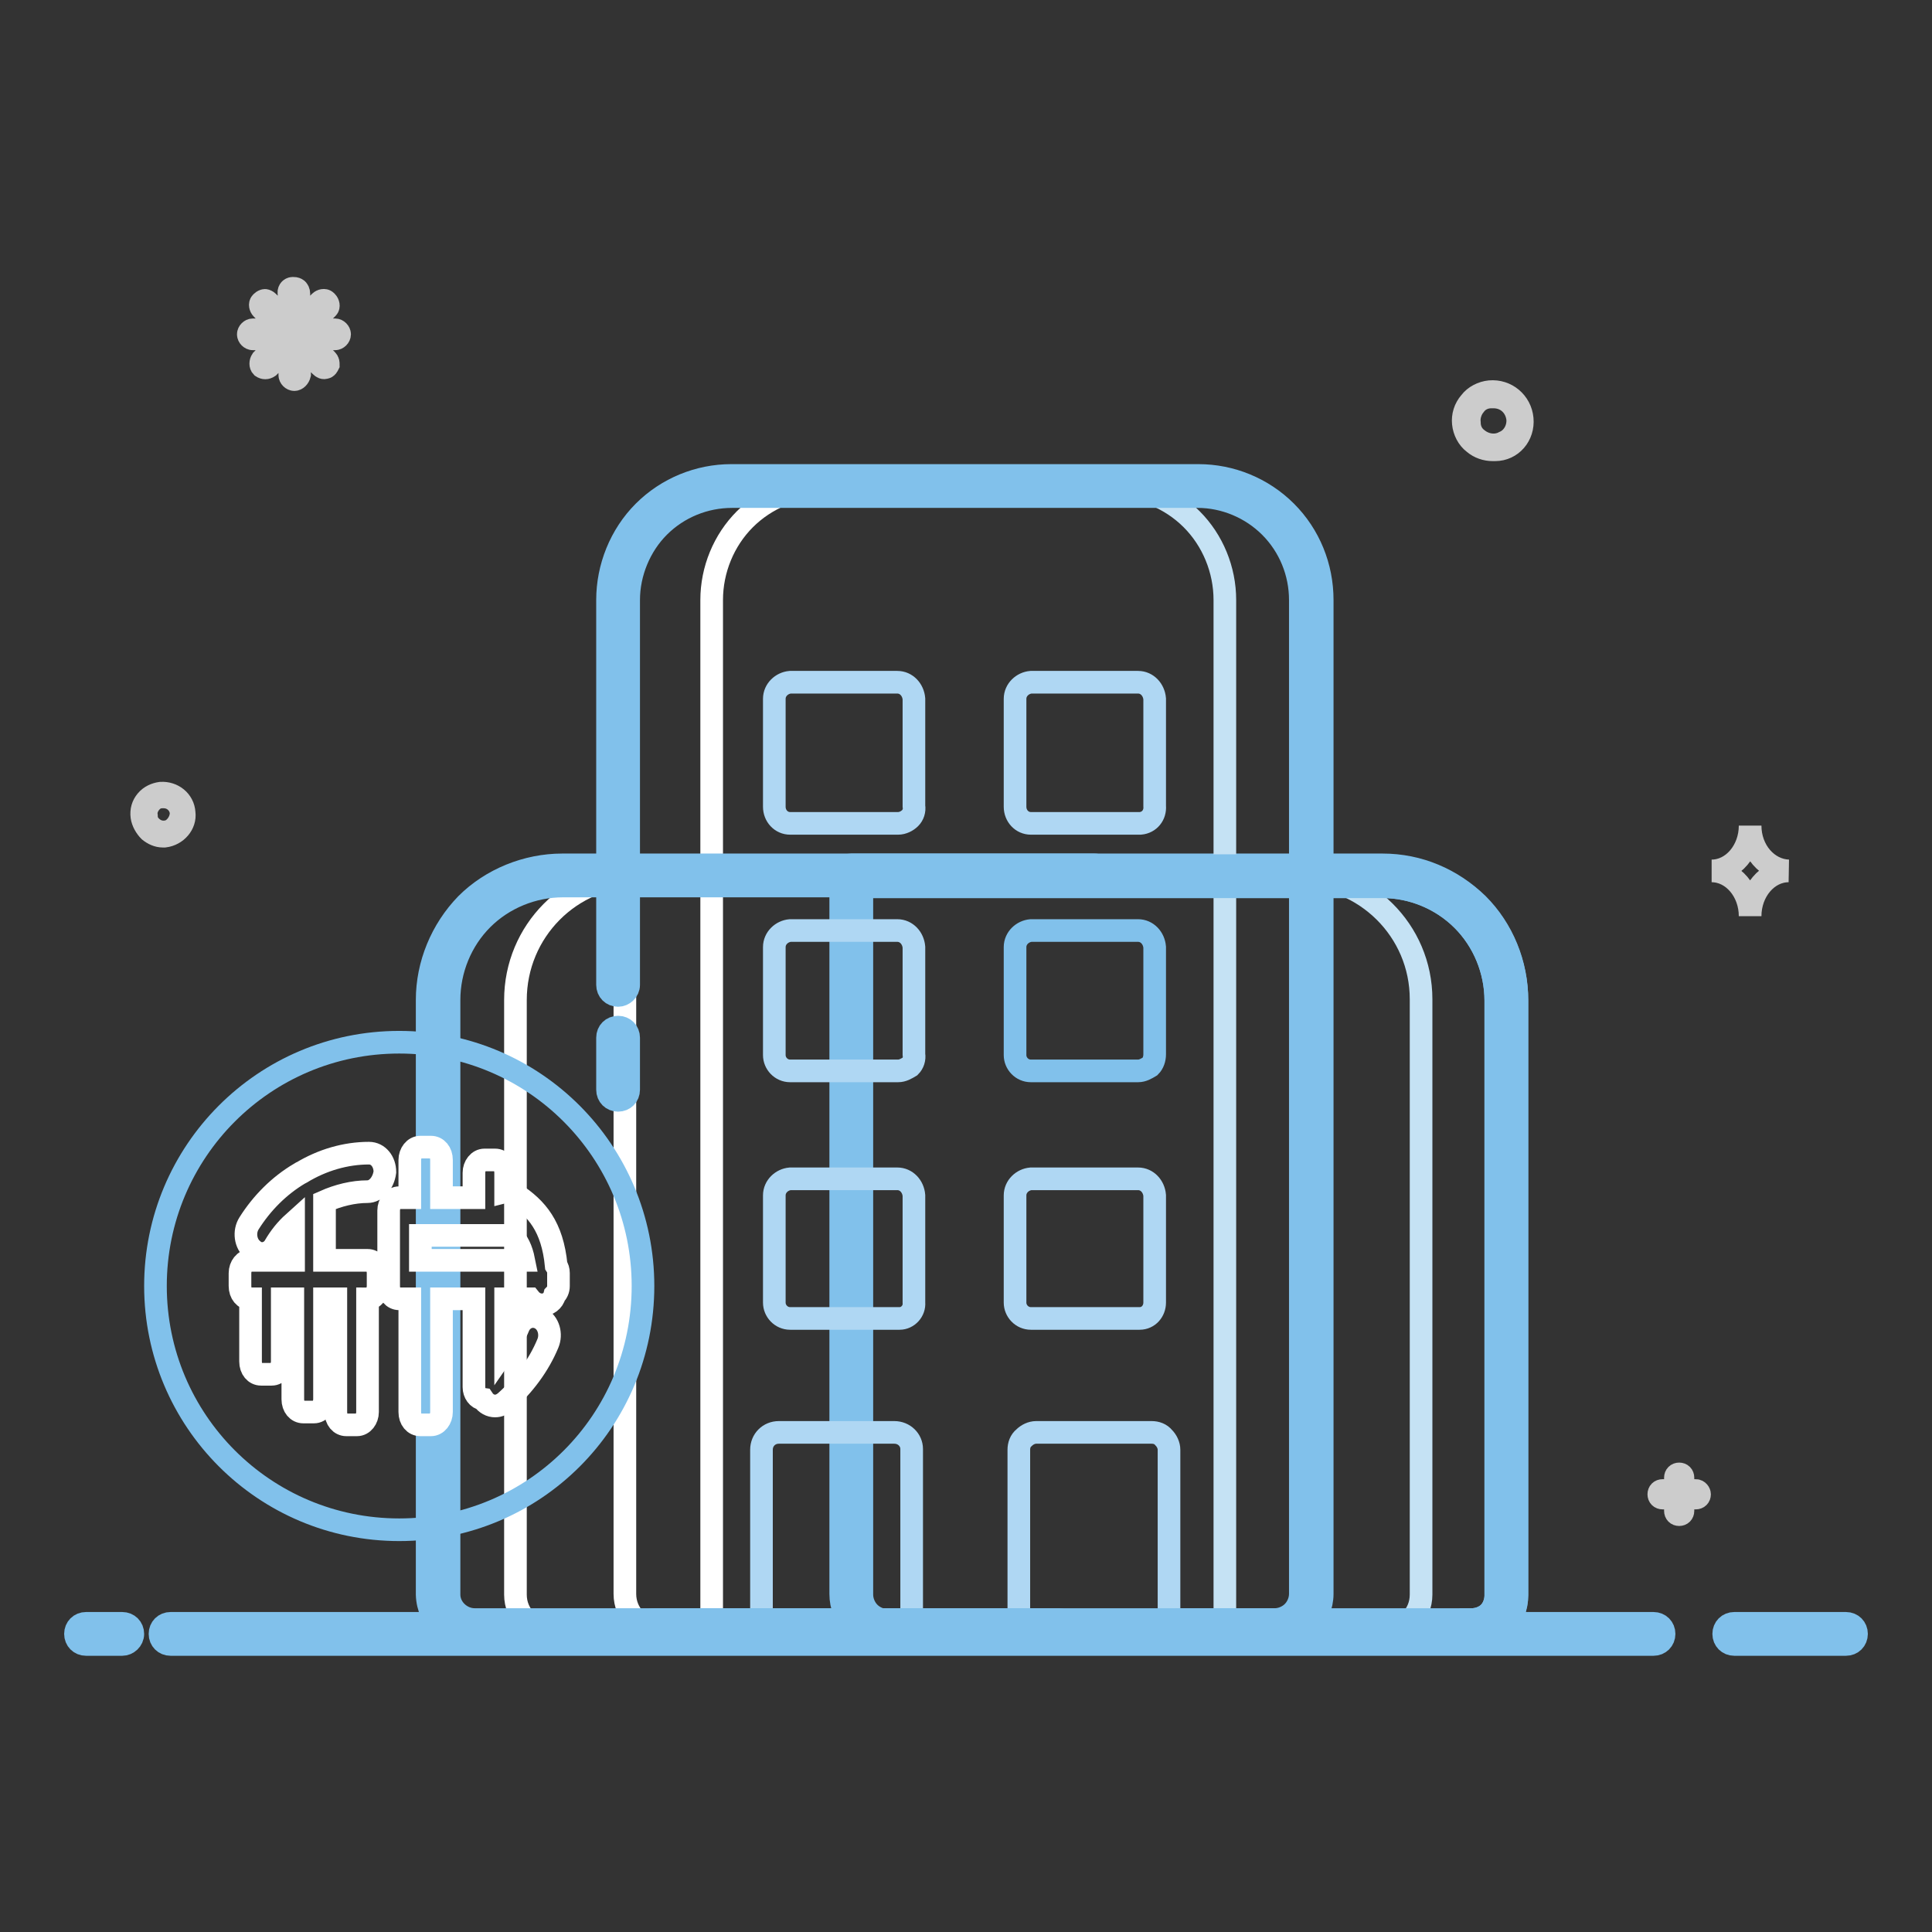
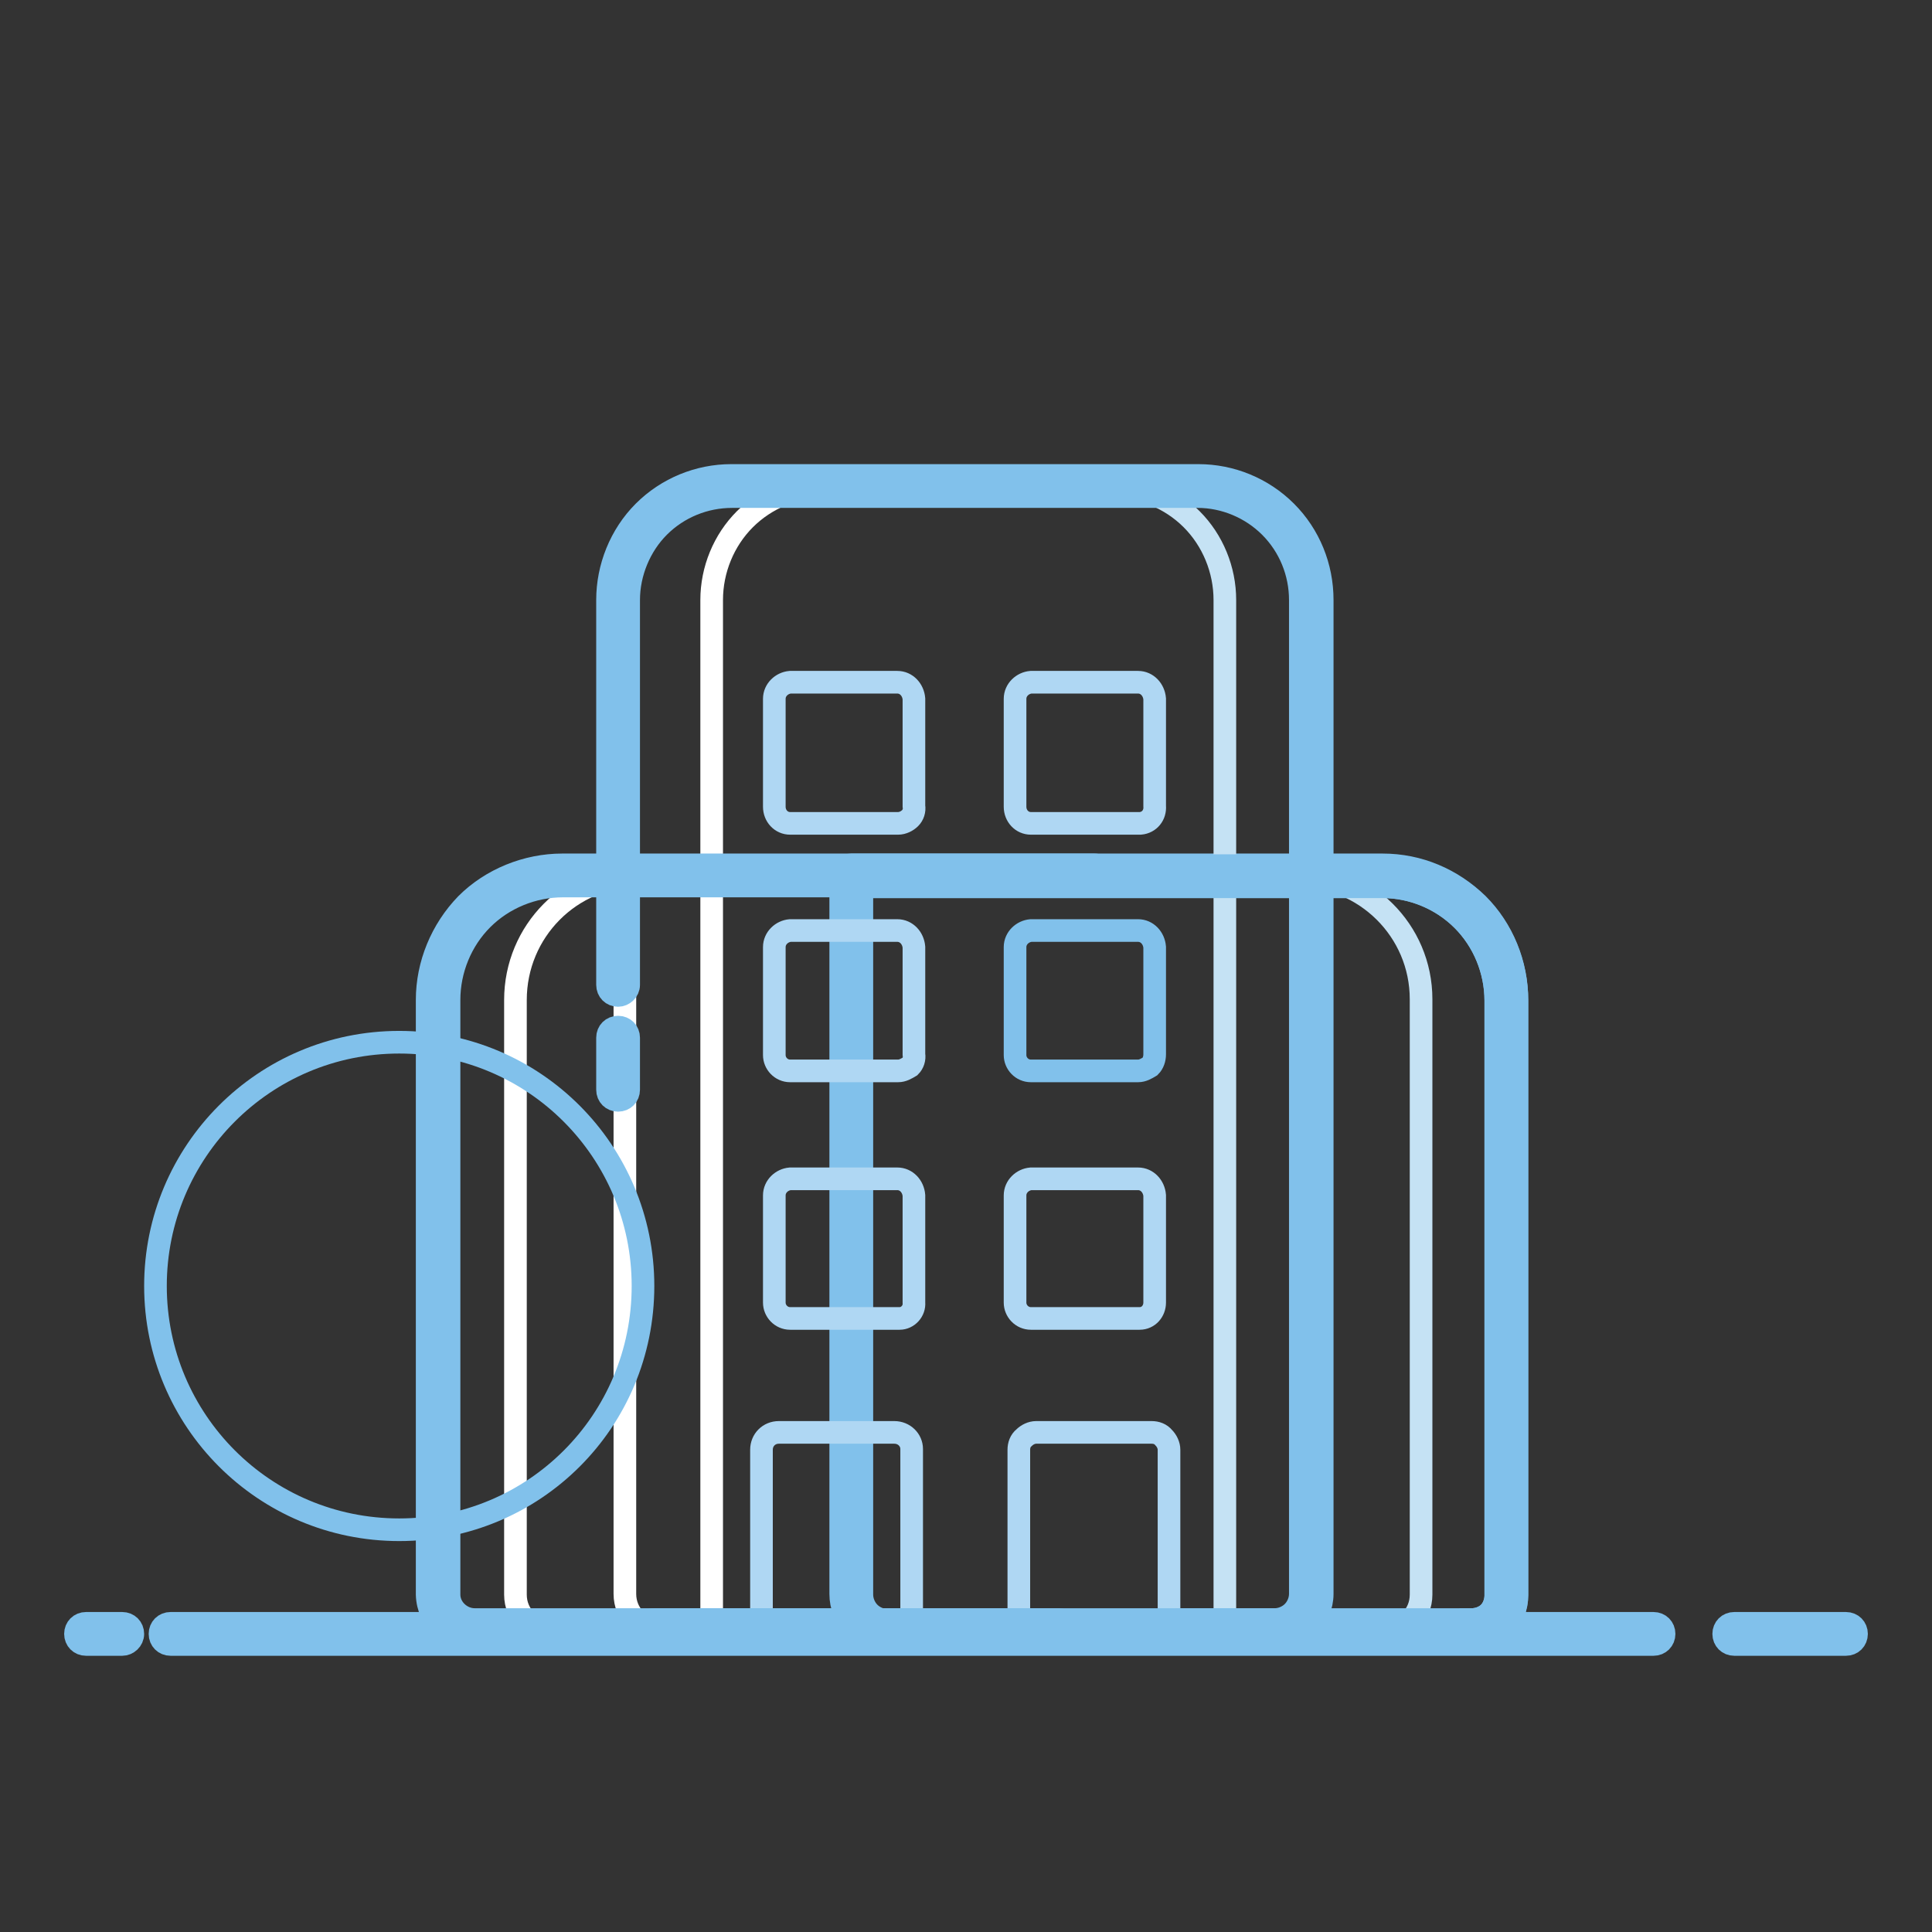
<svg xmlns="http://www.w3.org/2000/svg" version="1.1" x="0px" y="0px" viewBox="0 0 256 256" enable-background="new 0 0 256 256" xml:space="preserve">
  <rect x="0" y="0" width="256" height="256" fill="#333333" stroke="none" />
  <g>
    <path stroke-width="3" fill-opacity="0" stroke="#deedf5" d="M81.9,130.5v-51c0-4,1.6-7.9,4.4-10.7c2.8-2.8,6.7-4.4,10.7-4.4h61.7c4,0,7.9,1.6,10.7,4.4 c2.8,2.8,4.4,6.7,4.4,10.7v131.7c0,2.7-2.1,4.8-4.8,4.8c0,0,0,0,0,0H86.7 M81.9,144.4v-6.9" />
    <path stroke-width="3" fill-opacity="0" stroke="#deedf5" d="M145,116H74.6c-9.1,0-16.5,7.3-16.5,16.3c0,0,0,0.1,0,0.1v78.8c0.1,2.6,2.2,4.7,4.8,4.7h0h77.3" />
    <path stroke-width="3" fill-opacity="0" stroke="#deedf5" d="M114.2,116h68.9c9.1,0,16.5,7.3,16.5,16.4c0,0,0,0.1,0,0.1v78.8c0,2.5-2,4.6-4.5,4.7c-0.1,0-0.1,0-0.2,0 h-38.7" />
    <path stroke-width="3" fill-opacity="0" stroke="#81c1eb" d="M195,217.4L195,217.4l-77.4,0c-1.7,0-3.2-0.6-4.4-1.8c-1.2-1.2-1.8-2.8-1.8-4.4V116c0-0.8,0.6-1.4,1.4-1.4 h70.4c4.8,0,9.2,1.9,12.6,5.2c3.3,3.3,5.2,7.9,5.2,12.7v78.8c0,1.6-0.6,3.2-1.8,4.3C198.1,216.8,196.6,217.4,195,217.4L195,217.4z  M194.9,214.6L194.9,214.6l0.1,0c0.8,0,1.7-0.3,2.3-0.9c0.6-0.6,0.9-1.5,0.9-2.3v0v-78.8c0-4-1.6-7.9-4.4-10.7 c-2.8-2.8-6.6-4.4-10.6-4.4h-69v93.8c0,0.9,0.4,1.8,1,2.4c0.6,0.6,1.5,1,2.4,1H194.9L194.9,214.6z" />
    <path stroke-width="3" fill-opacity="0" stroke="#c5e2f4" d="M183.2,116h-11.4c9.1,0,16.5,7.3,16.5,16.4c0,0,0,0,0,0.1v78.8c0,2.7-2.1,4.8-4.8,4.8c0,0,0,0,0,0h11.4 c1.3,0,2.5-0.5,3.4-1.4c0.9-0.9,1.4-2.1,1.4-3.4v-78.8C199.7,123.4,192.4,116,183.2,116C183.3,116,183.3,116,183.2,116z" />
    <path stroke-width="3" fill-opacity="0" stroke="#c5e2f4" d="M158.7,64.4h-11.5c4,0,7.9,1.6,10.7,4.4c2.8,2.8,4.4,6.7,4.4,10.7V216h6.7c1.3,0,2.5-0.5,3.4-1.4 c0.9-0.9,1.4-2.1,1.4-3.4V79.5C173.7,71.2,167,64.5,158.7,64.4L158.7,64.4z" />
    <path stroke-width="3" fill-opacity="0" stroke="#ffffff" d="M73.4,116c-4.4,0-8.6,1.7-11.7,4.8c-3.1,3.1-4.8,7.3-4.8,11.7v78.8c0,1.3,0.5,2.5,1.4,3.4 c0.9,0.9,2.1,1.4,3.4,1.4h11.4c-2.7,0-4.8-2.1-4.8-4.8c0,0,0,0,0,0v-78.8c0-9.1,7.3-16.5,16.4-16.5c0,0,0,0,0.1,0H73.4L73.4,116z" />
    <path stroke-width="3" fill-opacity="0" stroke="#ffffff" d="M97.9,64.4c-8.3,0-15.1,6.8-15.1,15.1v131.7c0,2.7,2.1,4.8,4.8,4.8c0,0,0,0,0,0h6.7V79.5 c0-4,1.6-7.9,4.4-10.7c2.8-2.8,6.7-4.4,10.7-4.4H97.9L97.9,64.4z" />
    <path stroke-width="3" fill-opacity="0" stroke="#afd7f3" d="M152.6,216.1h-15.3c-0.6,0-1.2-0.2-1.6-0.7c-0.4-0.4-0.7-1-0.7-1.6v-21.7c0-0.6,0.2-1.2,0.7-1.6 c0.4-0.4,1-0.7,1.6-0.7h15.3c0.6,0,1.2,0.2,1.6,0.7c0.4,0.4,0.7,1,0.7,1.6v21.7C154.9,215.1,153.9,216.1,152.6,216.1 C152.6,216.1,152.6,216.1,152.6,216.1z M118.5,216.1h-15.3c-0.6,0-1.2-0.2-1.6-0.7c-0.4-0.4-0.7-1-0.7-1.6v-21.7 c0-1.3,1-2.3,2.3-2.3c0,0,0,0,0,0h15.3c1.3,0,2.3,1,2.3,2.2c0,0,0,0,0,0v21.7c0,0.6-0.2,1.2-0.7,1.6 C119.7,215.9,119.1,216.1,118.5,216.1L118.5,216.1z M119,109.1h-14.3c-1.2,0-2.1-1-2.1-2.2V92.6c0-1.2,1-2.1,2.1-2.2h14.2 c1.2,0,2.1,1,2.2,2.2v14.2c0.1,0.6-0.1,1.2-0.5,1.6C120.2,108.8,119.6,109.1,119,109.1z M150.8,109.1h-14.2c-1.2,0-2.1-1-2.1-2.2 V92.6c0-1.2,1-2.1,2.1-2.2h14.2c1.2,0,2.1,1,2.2,2.2v14.2c0.1,1.2-0.7,2.2-1.9,2.3C151,109.1,150.9,109.1,150.8,109.1z M119,141.9 h-14.3c-1.2,0-2.1-1-2.1-2.1v-14.3c0-1.2,1-2.1,2.1-2.2h14.2c1.2,0,2.1,1,2.2,2.2v14.2c0.1,0.6-0.1,1.2-0.5,1.6 C120.1,141.6,119.6,141.9,119,141.9L119,141.9z" />
    <path stroke-width="3" fill-opacity="0" stroke="#81c1eb" d="M150.8,141.9h-14.2c-1.2,0-2.1-1-2.1-2.1v-14.3c0-1.2,1-2.1,2.1-2.2h14.2c1.2,0,2.1,1,2.2,2.2v14.2 c0,0.6-0.2,1.2-0.6,1.6C151.9,141.6,151.4,141.9,150.8,141.9L150.8,141.9z" />
    <path stroke-width="3" fill-opacity="0" stroke="#afd7f3" d="M119,174.7h-14.3c-1.2,0-2.1-1-2.1-2.1v-14.2c0-1.2,1-2.1,2.1-2.2h14.2c1.2,0,2.1,1,2.2,2.2v14.2 c0.1,1.1-0.8,2.1-1.9,2.1C119.1,174.7,119.1,174.7,119,174.7L119,174.7z M150.8,174.7h-14.2c-1.2,0-2.1-1-2.1-2.1v-14.2 c0-1.2,1-2.1,2.1-2.2h14.2c1.2,0,2.1,1,2.2,2.2v14.2c0,1.1-0.8,2.1-2,2.1C150.9,174.7,150.8,174.7,150.8,174.7L150.8,174.7z" />
    <path stroke-width="3" fill-opacity="0" stroke="#81c1eb" d="M244.6,217.9h-14.8c-0.8,0-1.4-0.6-1.4-1.4c0-0.8,0.6-1.4,1.4-1.4h14.8c0.8,0,1.4,0.6,1.4,1.4 C246,217.3,245.4,217.9,244.6,217.9z M219.1,217.9H22.6c-0.8,0-1.4-0.6-1.4-1.4c0-0.8,0.6-1.4,1.4-1.4h196.5c0.8,0,1.4,0.6,1.4,1.4 C220.5,217.3,219.9,217.9,219.1,217.9z M16.2,217.9h-4.8c-0.8,0-1.4-0.6-1.4-1.4c0-0.8,0.6-1.4,1.4-1.4l0,0h4.8 c0.8,0,1.4,0.6,1.4,1.4C17.6,217.3,16.9,217.9,16.2,217.9z" />
    <path stroke-width="3" fill-opacity="0" stroke="#81c1eb" d="M168.9,217.4H86.7c-0.8,0-1.4-0.6-1.4-1.4s0.6-1.4,1.4-1.4h82.2c0.9,0,1.8-0.4,2.4-1c0.6-0.6,1-1.5,1-2.4 V79.5c0-3.6-1.4-7.1-4-9.7c-2.5-2.5-6-4-9.6-4h-0.1H97c-3.6,0-7.1,1.4-9.7,4c-2.5,2.5-4,6.1-4,9.7v51c0,0.8-0.7,1.4-1.4,1.4 c-0.8,0-1.4-0.6-1.4-1.4v-51c0-4.3,1.7-8.6,4.8-11.7c3.1-3.1,7.3-4.8,11.6-4.8H97h61.7h0.1c4.3,0,8.5,1.7,11.6,4.8 c3.1,3.1,4.8,7.3,4.8,11.7v131.7c0,1.6-0.7,3.2-1.8,4.4C172.2,216.7,170.6,217.4,168.9,217.4z M81.9,145.8c-0.8,0-1.4-0.6-1.4-1.4 l0,0v-6.9c0-0.8,0.6-1.4,1.4-1.4c0.8,0,1.4,0.6,1.4,1.4c0,0,0,0,0,0v6.9C83.3,145.2,82.7,145.8,81.9,145.8L81.9,145.8z" />
    <path stroke-width="3" fill-opacity="0" stroke="#81c1eb" d="M62.8,217.4c-3.3,0-6.1-2.7-6.2-6.1l0,0v-78.8c0-4.7,1.9-9.3,5.2-12.7c3.3-3.3,8-5.2,12.7-5.2H145 c0.8,0,1.4,0.7,1.4,1.4c0,0.8-0.6,1.4-1.4,1.4H74.6c-4,0-7.9,1.6-10.7,4.4c-2.8,2.8-4.4,6.7-4.4,10.7v78.8c0,1.8,1.6,3.3,3.4,3.3 h77.3c0.8,0,1.4,0.6,1.4,1.4c0,0.8-0.6,1.4-1.4,1.4L62.8,217.4C62.9,217.4,62.9,217.4,62.8,217.4L62.8,217.4z" />
    <path stroke-width="3" fill-opacity="0" stroke="#81c1eb" d="M195,217.4c0,0-0.1,0-0.1,0h-38.6c-0.8,0-1.4-0.6-1.4-1.4c0-0.8,0.6-1.4,1.4-1.4l0,0h38.6c0,0,0.1,0,0.1,0 c0.8,0,1.7-0.3,2.3-0.9c0.6-0.6,0.9-1.5,0.9-2.3v0v-78.8c0-4-1.6-7.9-4.4-10.7c-2.8-2.8-6.7-4.4-10.6-4.4h-68.9 c-0.8,0-1.4-0.7-1.4-1.4c0-0.8,0.6-1.4,1.4-1.4h68.9c4.7,0,9.3,1.9,12.6,5.2c3.3,3.3,5.2,7.9,5.2,12.7v78.8c0,1.6-0.6,3.2-1.8,4.3 C198.1,216.8,196.6,217.4,195,217.4z" />
    <path stroke-width="3" fill-opacity="0" stroke="#81c1eb" d="M20.6,170.4c0,17.8,14.4,32.3,32.3,32.3s32.3-14.4,32.3-32.3c0-17.8-14.4-32.3-32.3-32.3 S20.6,152.6,20.6,170.4z" />
-     <path stroke-width="3" fill-opacity="0" stroke="#ffffff" d="M71.8,172.9c-0.6,0-1.2-0.3-1.6-0.8h-3.2v6.7c0.7-1,1.3-2,1.7-3c0.5-1.2,1.8-1.7,2.9-1.1 c1.1,0.6,1.5,2.1,1,3.3c-1.2,2.9-3.2,5.6-5.7,7.8c-0.4,0.3-0.8,0.5-1.3,0.5c-0.6,0-1.2-0.3-1.6-0.9c-0.7-0.1-1.2-0.8-1.2-1.6v-11.7 h-4.3v15c0,0.9-0.6,1.7-1.4,1.7h-1.4c-0.8,0-1.4-0.7-1.4-1.7v-15h-1.4c-0.8,0-1.4-0.7-1.4-1.7v-10c0-0.9,0.6-1.7,1.4-1.7h1.4v-5 c0-0.9,0.6-1.7,1.4-1.7h1.4c0.8,0,1.4,0.7,1.4,1.7v5h4.3v-3.3c0-0.9,0.6-1.7,1.4-1.7h1.4c0.8,0,1.4,0.7,1.4,1.7v2.5 c0.4-0.1,0.9,0,1.2,0.3c2.9,1.9,5,4.3,5.5,9.5c0.2,0.3,0.3,0.6,0.3,1v1.7c0,0.5-0.2,0.9-0.5,1.2C73.3,172.4,72.6,172.9,71.8,172.9z  M67.8,163.7H55.7v3.3h13.7C69.1,165.5,68.6,164.5,67.8,163.7z M48.7,157.9c-1.9,0-3.9,0.5-5.7,1.3v7.8h5.7c0.8,0,1.4,0.7,1.4,1.7 v1.7c0,0.9-0.6,1.7-1.4,1.7v15c0,0.9-0.6,1.7-1.4,1.7h-1.4c-0.8,0-1.4-0.7-1.4-1.7v-15H43v13.3c0,0.9-0.6,1.7-1.4,1.7h-1.4 c-0.8,0-1.4-0.7-1.4-1.7v-13.3h-1.4v8.3c0,0.9-0.6,1.7-1.4,1.7h-1.4c-0.8,0-1.4-0.7-1.4-1.7v-8.3c-0.8,0-1.4-0.7-1.4-1.7v-1.7 c0-0.9,0.6-1.7,1.4-1.7h5.7v-5c-1,0.9-1.8,1.9-2.5,3.1c-0.4,0.7-1.1,1-1.7,1c-0.4,0-0.9-0.2-1.2-0.5c-1-0.8-1.2-2.4-0.5-3.5 c1.7-2.7,4-5,6.7-6.6c0.1,0,0.1-0.1,0.2-0.1c2.8-1.7,5.9-2.6,9-2.6c1.2,0,2.1,1.1,2.1,2.5C50.8,156.8,49.8,157.9,48.7,157.9z" />
-     <path stroke-width="3" fill-opacity="0" stroke="#cccccc" d="M24.4,107.7c-0.1-1.6-1.5-2.7-3.1-2.6c-0.7,0.1-1.4,0.4-1.9,1c-0.5,0.6-0.7,1.3-0.6,2.1 c0.1,0.7,0.5,1.4,1,1.9c0.5,0.4,1.1,0.7,1.8,0.7h0.2C23.4,110.6,24.6,109.2,24.4,107.7z M22.7,110c-0.8,0.4-1.8,0.3-2.5-0.3 c-0.5-0.4-0.8-0.9-0.8-1.6c-0.1-0.6,0.1-1.2,0.5-1.7c0.4-0.5,0.9-0.8,1.6-0.8h0.2c1.2,0,2.2,0.9,2.3,2.1 C24,108.6,23.5,109.5,22.7,110z M201.7,55.5c-0.2-2.2-2.1-3.8-4.3-3.6c-1,0.1-2,0.6-2.6,1.4c-0.7,0.8-1,1.8-0.9,2.8 c0.1,1,0.6,2,1.4,2.6c0.7,0.6,1.6,0.9,2.5,0.9h0.3C200.3,59.6,201.9,57.7,201.7,55.5z M199.3,58.6c-1.1,0.6-2.5,0.4-3.5-0.4 c-0.7-0.5-1.1-1.3-1.1-2.2c-0.1-0.8,0.2-1.7,0.7-2.3c0.5-0.7,1.3-1.1,2.2-1.1h0.3c1.7,0,3,1.2,3.2,2.9 C201.2,56.8,200.5,58.1,199.3,58.6z M39,50.3c-0.3,0-0.6-0.3-0.6-0.6v-3.9l-2.8,2.8c-0.3,0.2-0.6,0.2-0.9,0c-0.2-0.2-0.2-0.6,0-0.9 l2.8-2.8h-4c-0.3,0-0.6-0.3-0.6-0.6s0.3-0.6,0.6-0.6l0,0h4l-2.8-2.8c-0.2-0.2-0.3-0.6-0.1-0.8c0,0,0,0,0.1-0.1 c0.1-0.1,0.3-0.2,0.4-0.2s0.3,0.1,0.4,0.2l2.8,2.8v-3.9c-0.1-0.3,0.1-0.7,0.5-0.7c0.2,0,0.3,0,0.5,0.1c0.2,0.1,0.3,0.4,0.3,0.6v3.9 l2.8-2.8c0.2-0.2,0.6-0.3,0.8-0.1c0,0,0,0,0.1,0.1c0.2,0.2,0.3,0.6,0.1,0.8c0,0,0,0-0.1,0.1l-2.8,2.8h3.9c0.3,0,0.6,0.3,0.6,0.6 c0,0.3-0.3,0.6-0.6,0.6h-3.9l2.8,2.8c0.2,0.2,0.2,0.4,0.2,0.6c-0.1,0.2-0.2,0.4-0.4,0.4c-0.2,0.1-0.4,0-0.6-0.2l-2.8-2.8v3.9 C39.6,50,39.3,50.3,39,50.3L39,50.3z M224.7,197.5H223v-1.7c0-0.3-0.2-0.5-0.5-0.5s-0.5,0.2-0.5,0.5v1.7h-1.7 c-0.3,0-0.5,0.2-0.5,0.5c0,0.3,0.2,0.5,0.5,0.5c0,0,0,0,0,0h1.7v1.7c0,0.3,0.2,0.5,0.5,0.5l0,0c0.3,0,0.5-0.2,0.5-0.5v0v-1.7h1.7 c0.3,0,0.5-0.2,0.5-0.5C225.2,197.8,225,197.5,224.7,197.5z M231.9,109.4c0,3.3-2.3,6-5.1,6c2.8,0,5.1,2.7,5.1,6c0-3.3,2.3-6,5.1-6 C234.2,115.3,231.9,112.7,231.9,109.4z" />
  </g>
</svg>